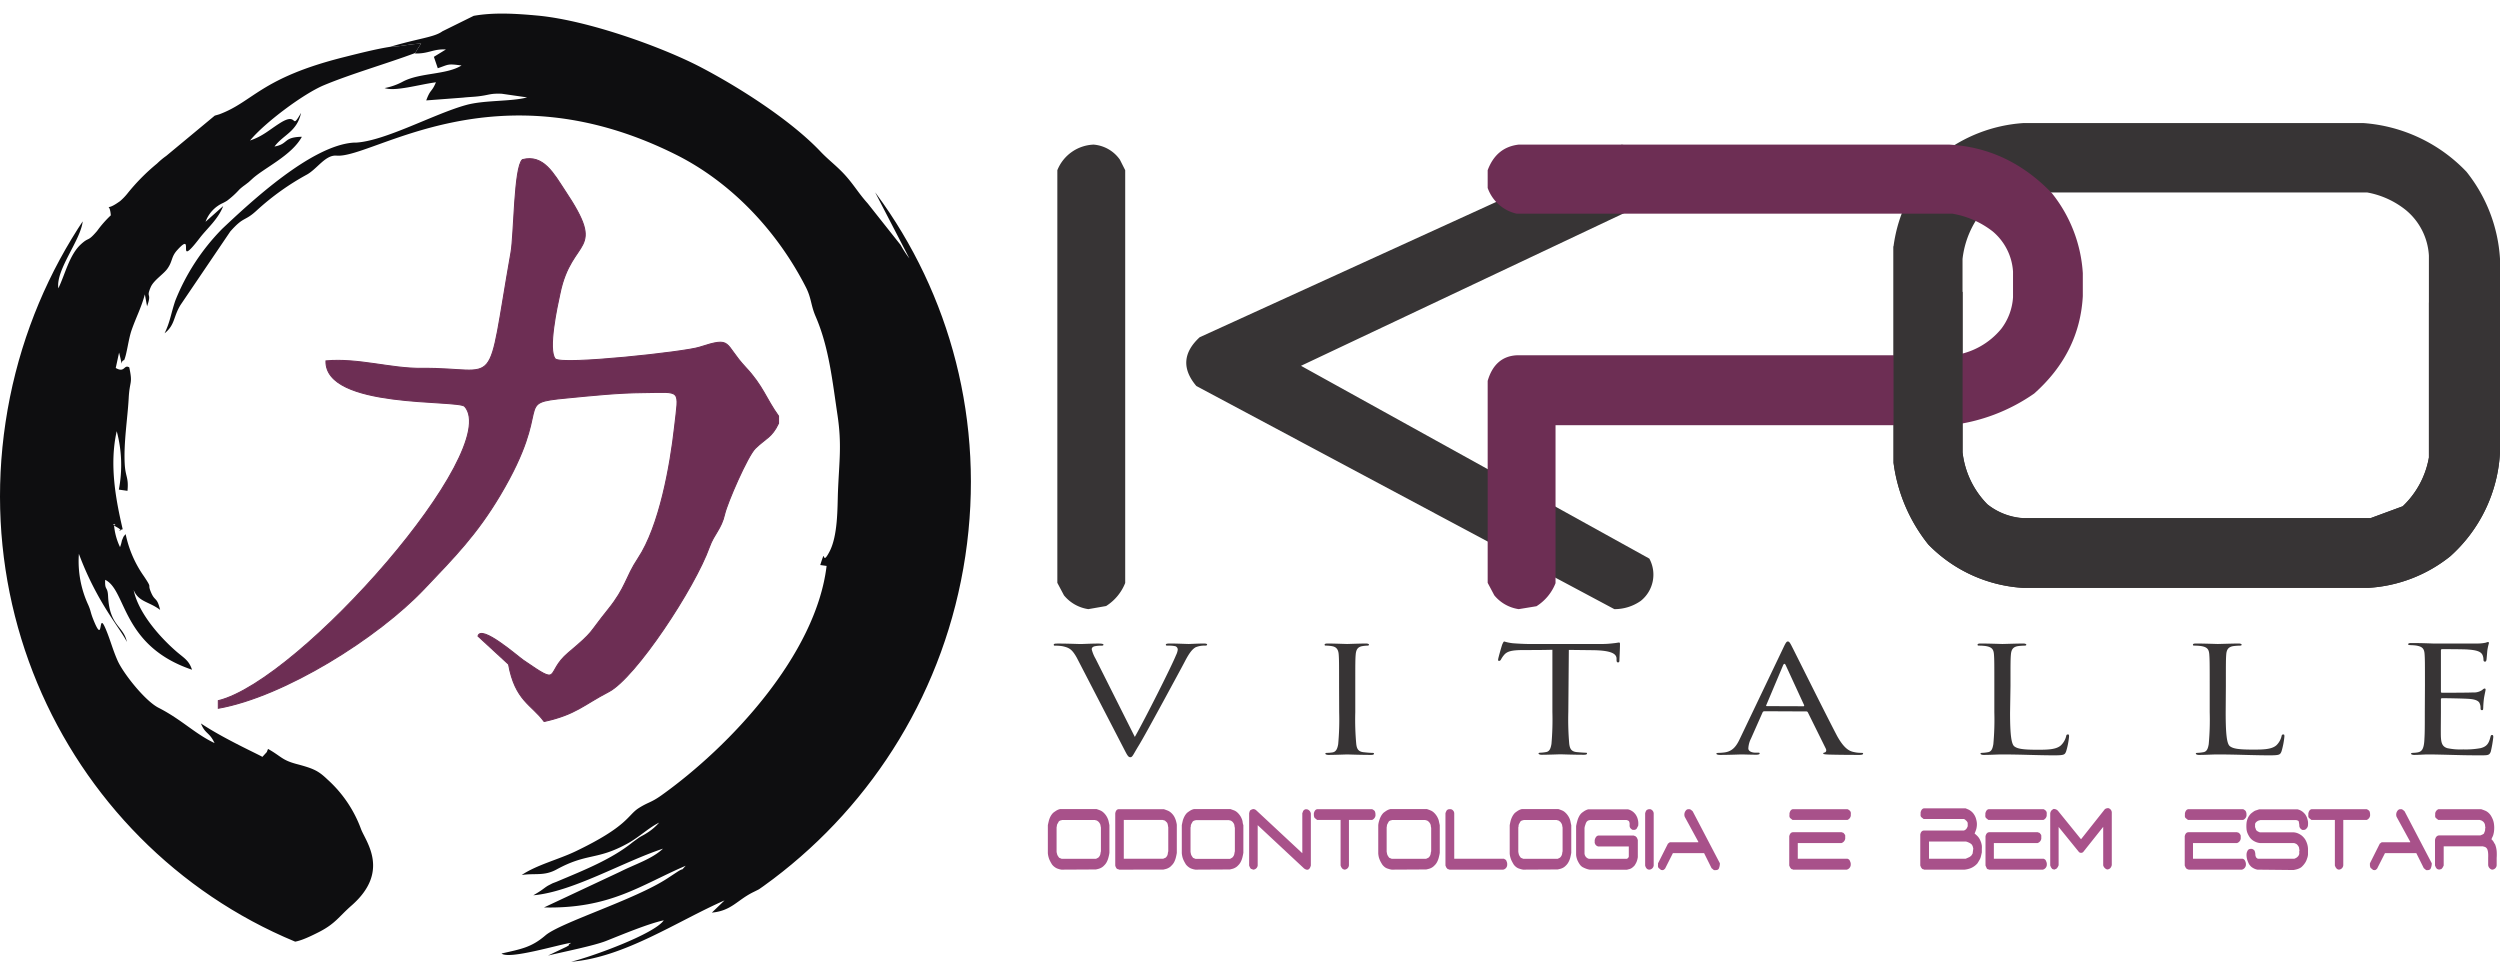
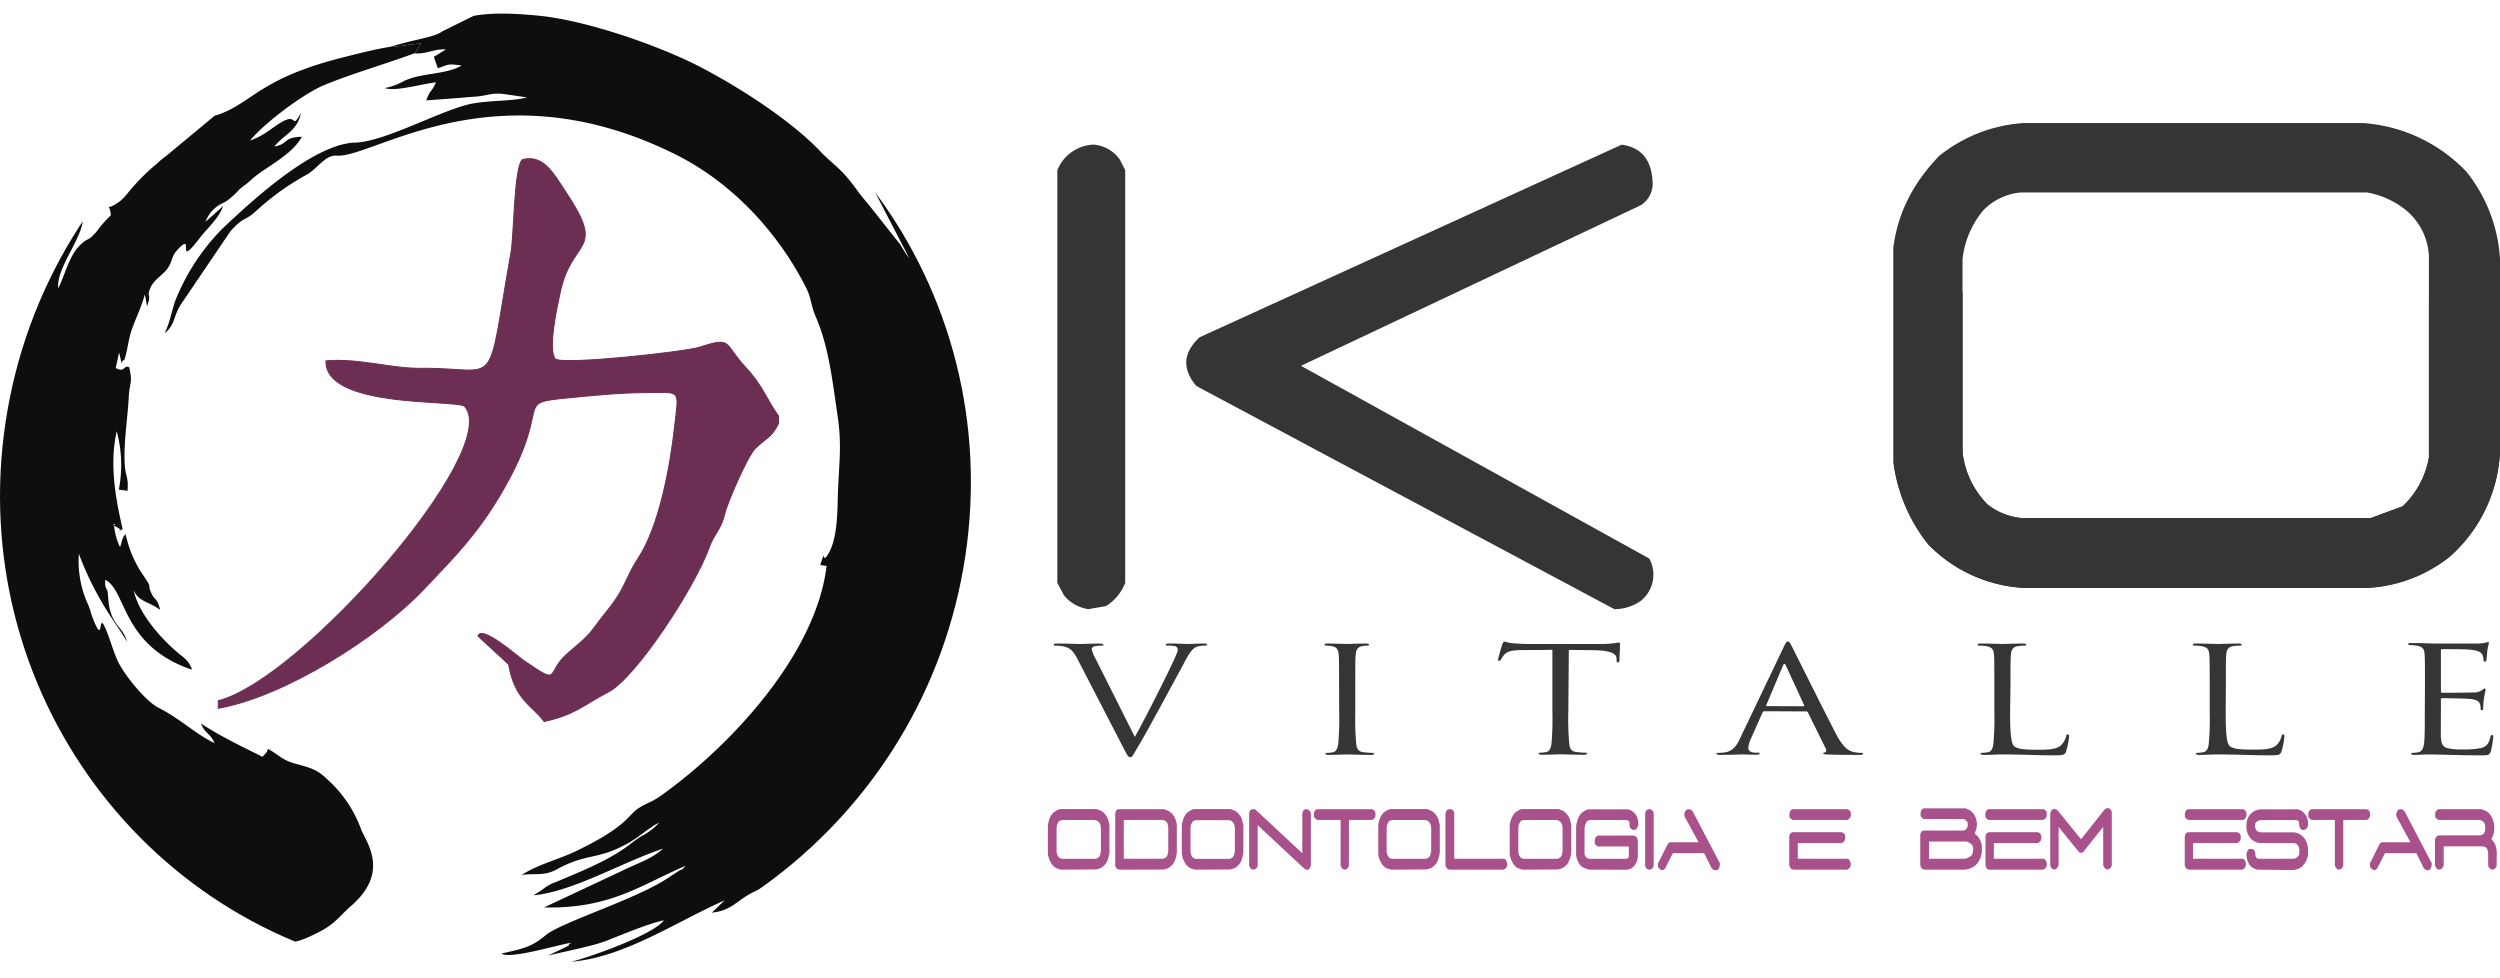
<svg xmlns="http://www.w3.org/2000/svg" width="532.315" height="208.281" viewBox="0 0 532.315 208.281">
  <defs>
    <clipPath id="clip-path">
      <path id="Caminho_6958" data-name="Caminho 6958" d="M-347.76,194.19c8.57-57,61.26-96.76,117.69-88.9s95.24,60.44,86.67,117.4-61.26,96.76-117.69,88.9-95.24-60.44-86.67-117.4" transform="translate(367.19 -107.17)" fill="none" />
    </clipPath>
  </defs>
  <g id="logo" transform="translate(-18.245 2.871)">
    <g id="Grupo_67" data-name="Grupo 67" clip-path="url(#clip-path)">
      <path id="Caminho_6956" data-name="Caminho 6956" d="M-260.59,115.69a22.618,22.618,0,0,1,1.32-2.11c-2.77.13-3.74.57-6.81.72-3,.48-6.82,1.46-9.77,2.2-17.62,4.45-19.12,9.42-26.38,12.13-.2.07-.81.23-1,.3l-10.34,8.58a15.861,15.861,0,0,0-1.94,1.62,42.831,42.831,0,0,0-6.34,6.42,12.42,12.42,0,0,1-1.43,1.49,3.372,3.372,0,0,1-.38.28c-3.31,2.34-1.92-.45-1.69,2.83a23.05,23.05,0,0,0-2.93,3.34c-2.11,2.45-1.58,1.14-3.41,2.8-2.49,2.26-3.38,6.41-4.83,9.4-.59-4,4.88-10.36,5.2-14.41-1.72,1.46-2.09,3.17-3.66,4.22-2,1.32,2.17-1.85-.92.46-4.1,3.06-5.06,11.64-8.8,14.89,1.95-10.57,8.4-17.55,12.64-26.56-1.58.58-1.42.8-2.61.74-.1,0-.31-.07-.42-.08s-.59-.25-.73-.3c-3.22-1.29,2.38-.6-.92-.48l-2.67,4.22c-.21-.36-2.51-.49.59-5.24a13.149,13.149,0,0,0,2.7-5.68c-2.74,1.7-3.91,4.93-5.68,7.56-2.25,3.35-.12,1.25-2.35,1.84,1.23-3.06,4-5.27,5.25-9.21-4.51,3.13-9.11,14.13-10.73,18.55A77.846,77.846,0,0,0-355,166c-.91,2.08-1.89,3.06-2.58,4.8a98.15,98.15,0,0,0-6.17,33.56c.06,5.78,2.27,16.8,2.94,23.36l-2.68-8.28c-3.21-8.49.9-24.44-1.18-31.26-1.18,7.31-3.82,17-1.84,24.35,1.21,4.52-.69,14.59,7.72,31.95,8.2,17,14.29,22,25.49,35.57,1.38,1.68,1.9,3.77,3.35,5.46,2.05,2.39,16.47,14.94,19.7,16.71,9.75,5.36,12.32,1.1,19.19,2.17,4,.63,4.39,1.23,10-1.62,3.56-1.82,4.24-3.28,7-5.69,8.23-7.24,3-13.58,2-16.21a26.43,26.43,0,0,0-7.16-10.6c-1.93-1.84-2.9-2.32-6.57-3.29-3.15-.84-3.25-1.62-6.07-3.21-.12.18-.22.59-.3.69l-.92,1c-.55-.4-8.26-3.88-13.08-7.12.9,2.29,1.79,1.79,2.9,4.18-4.22-2-7-5-11.89-7.5-2.91-1.45-7.62-7.44-8.78-10.11-1-2.26-1.47-4.16-2.37-6.35-2-5-.35,3.83-2.85-2.53-.58-1.5-.41-1.55-1-2.92a22.15,22.15,0,0,1-2-10.89c3.87,10.44,9,16.12,10.22,18.77-.68-3.44-3.68-3.31-4-9.71-.1-2.25-.73-1.09-.62-3.52,4.58,2.19,3.42,14.06,18.49,19.14-.66-2-1.7-2.48-3.27-3.83-3.74-3.24-8.18-8.36-9.16-13.14,1.08,2.58,3.23,2.41,5.64,4.23-.69-2.86-1.09-1.71-1.95-3.76s.44-.5-1.52-3.43a23.9,23.9,0,0,1-3.87-8.94c-.56.65-.36.35-.8,1.36a7.371,7.371,0,0,1-.4,1.4,13.46,13.46,0,0,1-1.28-4.76c1-.16-1.19-.45.65.55s-.58.91,1.2.41c-1.45-6.22-2.89-13.74-1.27-20.88a27.771,27.771,0,0,1,.45,12.44l1.84.26c.28-2.92-.44-2.9-.59-5.76-.24-4.5.61-9.66.84-13.84.2-4,.91-3,.13-6.69-1.19-.69-.89,1.27-2.88.13l.71-3.28c1,3.9.07,1.81,1.08,1.61.59-1.31.91-4.48,1.6-6.43,1-2.84,2-4.62,2.81-7.57l.47,2.54c1.1-3.09-.3-1.58.77-4.07.65-1.52,2.79-2.79,3.6-4,1.11-1.58.73-2.47,2.09-3.94,4-4.41-.72,4.62,4.82-2.62,1.55-2,3.88-3.95,4.93-6.72l-3.76,3.35a7,7,0,0,1,3.72-4l.44-.23.42-.25a18.475,18.475,0,0,0,2.65-2.42,12,12,0,0,1,1.16-.93l.78-.6.74-.67c2.52-2.35,8.45-5,10.6-9-4.07.09-2.77,1.52-5.83,2.08,1.85-2.51,4.77-3.1,5.66-7.17-2.3,4-.44-.39-4.48,2.17-2.32,1.46-3.62,2.78-6.39,3.72,3.13-3.8,11.43-10,15.79-11.8,5.89-2.45,13.45-4.61,19.39-6.84" transform="translate(367.19 -107.17)" fill="#0e0e10" fill-rule="evenodd" />
      <path id="Caminho_6957" data-name="Caminho 6957" d="M-266.08,114.3c3.07-.15,4-.59,6.81-.72a22.618,22.618,0,0,0-1.32,2.11c3,.06,3.81-1,6.59-.86l-2.56,1.57.83,2.43c2.4-.81,2-1,5.06-.59-3.2,2-8.78,1.51-12.43,3.4a13.27,13.27,0,0,1-3.95,1.41c2.24.78,7.35-.76,10.93-1.23-.91,2.18-1.15,1.36-2.07,3.86l7.91-.6c.88-.11,2-.14,3-.25,2.58-.28,2.55-.67,5.18-.57l5.4.78c-3.48.92-9.08.54-13,1.62-6.79,1.87-17.16,7.62-23.38,8h-.44c-9.07.5-22.15,12.75-28.1,18.35a46.05,46.05,0,0,0-10,15.31c-.95,2.81-1.07,4.43-2.28,6.95,2.28-1.83,1.81-3.49,3.42-6.08l10.56-15.59c3-3.4,3-2,5.8-4.64a54.249,54.249,0,0,1,10.58-7.52c2.23-1.29,3.92-4.23,6.3-4,7.72.58,33.79-19.3,72-.32,12.14,6,21.91,16.59,27.9,28.36,1.22,2.41,1,3.79,2.13,6.35,2.78,6.5,3.5,13.56,4.6,20.91.93,6.29.35,9.75.09,16.25-.13,3.51,0,9.37-1.83,12.82s-.57-1.59-1.94,2.8l1.35.19c-2.28,19-20.68,38.51-35.16,48.84-2.26,1.61-2.77,1.41-4.85,2.73-2.42,1.54-2.22,3.83-13.52,9.24-3.57,1.7-8.21,2.86-11.39,5,2.82-.42,4.76.27,7.39-1.16,6.63-3.63,8.59-1.9,15.23-5.59,2.47-1.37,4.39-3.29,6.64-4.4a11.75,11.75,0,0,1-2.67,2.25c-.67.44-1.16.63-1.7,1l-1.2.87c-4.54,3.7-10.62,6.08-16.13,8.41-.23.11-.76.29-1,.39l-.93.48c-.54.31-1,.71-1.63,1.13s-1.05.66-1.53.94c8.3-.71,19-7.08,27.62-9.93-2.36,2.22-6,3.33-9.12,4.91l-16.22,7.61c14.09.31,20.51-4.73,30.17-8.88-1.38,1.48,0,.15-1.86,1.35l-2.1,1.38c-6.93,4.52-22.77,9.39-25.92,12.11-3,2.56-5.1,2.88-9.34,3.85,1.65,1.34,12.46-2,14.81-2.27-.15.15-.59.32-.46.41s-.35.31-.46.39l-4,1.91c3-.74,9.71-2.07,12.35-3.11,3.47-1.37,9-3.69,12.31-4.4-2,2.91-15.2,7.71-19.72,8.82,11.29-.9,22.61-8.65,32.66-13.06l-2.7,2.6c4.23-.39,5.38-2.7,8.92-4.41,9.68-4.67,14.86-11.85,17-12.92-2.39,5.67-13.88,12.4-19.51,16.17-3.1,2.07-1.66,3.42-5.16,5.4-4.11,2.31-11,6.39-15.38,7.74-2.14.66-2.08.28-4.09,1.2-4.59,2.1-10.56,3.81-12.64,5.26l18.61-4.82c2.72-1.47,3.4-1.69,7.34-1.65-1.43,1.6-13.82,5.46-17.42,6.49-4.54,1.29-17.66,2.21-20.88,3.62,3.32.47,14.14-.46,17.13-1.18l15.93-3.65c2.5-.29,3.6-1.22,7.34-2.83,2.59-1.1,1.52-1.76,6.66-3.5a19.38,19.38,0,0,0,5.6-3.39c.92-.66,9.6-3.68,11.85-7,3.26-4.8,10.51-8,17-16.62,1.6-2.13,3.52-3.48,4.89-6,1.11-2,.51-1.9,1.07-3,.69-1.37,1.41-1.36,2.59-2.68,2.57-2.86,6.93-10.83,7.34-13.79,1.34-9.76,8.18-15.83,10.15-34.36,2.33-21.85-.05-46.64-9.82-65.67-2.19-4.26-4.64-9.67-7.22-13-4.58-5.88-4.53-8.83-10.64-10.86l-.31,2.07-12.81-8c-1.86-1.56-10.21-7.77-11.83-7.17l9.36,7.74c3.91,2.82,6.16,5.78,9.14,9.2a6.15,6.15,0,0,1,1.54,2.42l10.3,19.89a23.95,23.95,0,0,1-1.87-2.87l-7-8.84c-1.91-2.13-2.83-3.78-4.61-5.8s-3.67-3.38-5.4-5.2c-6.36-6.73-17.38-13.74-25.53-18s-24-10-34.81-11c-4.42-.4-9.18-.72-13.54.06l-6.66,3.29c-1.75,1.29-5,1.47-11.31,3.36" transform="translate(367.19 -107.17)" fill="#0e0e10" fill-rule="evenodd" />
    </g>
    <path id="Caminho_6959" data-name="Caminho 6959" d="M-302.46,253.49v1.62c14-2.47,34-15,43.89-25.48,6.53-6.86,11.12-11.53,16.08-19.84,11.72-19.66,2.37-19.61,14.29-20.75,5.42-.52,10.76-1.1,16.26-1.14,8.25-.06,7.55-1,6.62,7.35-.91,8.17-3.23,21.11-7.75,27.92-2.75,4.15-2.53,6.12-6.4,10.92-4.39,5.44-2.76,4.4-8.46,9.2-5.13,4.31-1.21,7.34-9.59,1.58-1.22-.84-9-7.67-9.65-5.13l6.51,6c1.39,7.75,4.94,8.6,7.56,12.17h.11c6.74-1.53,8.24-3.5,13.67-6.32,5.73-3,18.35-22.18,21.43-30.83,1-2.8,2.51-3.77,3.25-7,.54-2.39,4.9-12.42,6.53-14,2.25-2.18,3.49-2.27,4.94-5.32v-1.55c-2.68-3.73-3.27-6.37-7-10.36-4.79-5.13-2.68-6.62-9.85-4.3-3,1-29.24,3.86-30.69,2.49-1.62-1.9.4-11.19,1-13.91,2.52-12.34,10.16-8.31,1-22-2.28-3.44-4.51-7.72-9-6.52-1.8,1.58-1.76,16-2.43,19.75-5.41,30.58-2,24.51-19,24.69-6.64.07-13.43-2.21-20.4-1.59-.24,10.24,28.12,8.17,29.55,9.7C-241.84,200.17-284.94,249.18-302.46,253.49Z" transform="translate(367.19 -107.17)" fill="#6d2e54" fill-rule="evenodd" />
    <path id="Caminho_6960" data-name="Caminho 6960" d="M-302.46,253.49v1.62c14-2.47,34-15,43.89-25.48,6.53-6.86,11.12-11.53,16.08-19.84,11.72-19.66,2.37-19.61,14.29-20.75,5.42-.52,10.76-1.1,16.26-1.14,8.25-.06,7.55-1,6.62,7.35-.91,8.17-3.23,21.11-7.75,27.92-2.75,4.15-2.53,6.12-6.4,10.92-4.39,5.44-2.76,4.4-8.46,9.2-5.13,4.31-1.21,7.34-9.59,1.58-1.22-.84-9-7.67-9.65-5.13l6.51,6c1.39,7.75,4.94,8.6,7.56,12.17h.11c6.74-1.53,8.24-3.5,13.67-6.32,5.73-3,18.35-22.18,21.43-30.83,1-2.8,2.51-3.77,3.25-7,.54-2.39,4.9-12.42,6.53-14,2.25-2.18,3.49-2.27,4.94-5.32v-1.55c-2.68-3.73-3.27-6.37-7-10.36-4.79-5.13-2.68-6.62-9.85-4.3-3,1-29.24,3.86-30.69,2.49-1.62-1.9.4-11.19,1-13.91,2.52-12.34,10.16-8.31,1-22-2.28-3.44-4.51-7.72-9-6.52-1.8,1.58-1.76,16-2.43,19.75-5.41,30.58-2,24.51-19,24.69-6.64.07-13.43-2.21-20.4-1.59-.24,10.24,28.12,8.17,29.55,9.7C-241.84,200.17-284.94,249.18-302.46,253.49Z" transform="translate(367.19 -107.17)" fill="none" stroke="#6d2e54" stroke-miterlimit="22.93" stroke-width="0.22" />
    <path id="Caminho_6961" data-name="Caminho 6961" d="M116.93,278.88l-.52-.41a.78.78,0,0,1-.13-.29,1.45,1.45,0,0,1,0-.35v-.35c.11-.52.35-.81.69-.88h11.71a1.47,1.47,0,0,1,.53.38,1.44,1.44,0,0,1,.18.67V278a1.2,1.2,0,0,1-.71.88Zm.14,10.59a.69.69,0,0,0-.23-.09.38.38,0,0,1-.24-.14l-.19-.24-.17-.41v-6.23c.12-.58.4-.86.83-.86h10.32a.869.869,0,0,0,.23.08.45.45,0,0,1,.24.14l.18.24a.62.62,0,0,1,.12.26,2.61,2.61,0,0,1,0,.31,2.229,2.229,0,0,1,0,.36,1.15,1.15,0,0,1-.79.92H118v3.33h10.55a.85.85,0,0,1,.46.3,3.539,3.539,0,0,1,.16.34,2,2,0,0,1,.09.35,2.371,2.371,0,0,1,0,.41,1.13,1.13,0,0,1-.84.93Zm-28.64,0a.69.69,0,0,0-.23-.09.31.31,0,0,1-.23-.14l-.19-.24-.18-.41V277.48a1.27,1.27,0,0,1,.28-.63,3.145,3.145,0,0,1,.41-.3,1.19,1.19,0,0,1,1,.44L94.16,283l5.07-6.4a1.14,1.14,0,0,1,.78-.22,1,1,0,0,1,.7.88V288.5c-.15.61-.48.91-1,.93a1.27,1.27,0,0,1-.83-.88v-8.19l-4.27,5.37a.68.68,0,0,1-.88,0l-4.34-5.35v8.15l-.12.27a1.32,1.32,0,0,1-.19.29.83.83,0,0,1-.21.21Zm-14-10.59-.51-.41a.78.78,0,0,1-.13-.29,1.1,1.1,0,0,1,0-.35v-.35c.12-.52.35-.81.69-.88H86.19a1.4,1.4,0,0,1,.52.38.84.84,0,0,1,.14.32,1.34,1.34,0,0,1,0,.35V278a1.19,1.19,0,0,1-.7.88Zm.14,10.59a.63.63,0,0,0-.22-.09.33.33,0,0,1-.24-.14L74,289l-.18-.41v-6.23c.14-.58.41-.86.83-.86H84.94a.791.791,0,0,0,.22.08.42.42,0,0,1,.24.14l.19.24a.5.5,0,0,1,.11.26v.67a1.16,1.16,0,0,1-.8.92H75.6v3.33H86.15a.89.89,0,0,1,.47.3,3.489,3.489,0,0,1,.15.34,1.4,1.4,0,0,1,.1.35,2.488,2.488,0,0,1,0,.41,1.12,1.12,0,0,1-.84.93Zm-4.15-2.69.26-.19a.83.83,0,0,0,.21-.24l.19-.31.14-1.06-.08-.32a.94.94,0,0,0-.1-.28,1.1,1.1,0,0,0-.15-.26,2.14,2.14,0,0,0-.39-.3,4.142,4.142,0,0,0-.43-.2,2.059,2.059,0,0,0-.44-.14H61.79v3.66h7.83Zm-9.67,2.69a.56.56,0,0,0-.22-.09.33.33,0,0,1-.24-.14L60.1,289l-.17-.41V282c.1-.57.38-.86.82-.86h8.46a1.09,1.09,0,0,0,.7-.64.72.72,0,0,0,.12-.31,1.94,1.94,0,0,0,0-.34v-.34a1.16,1.16,0,0,0-.14-.27,1,1,0,0,0-.21-.23,2,2,0,0,1-.21-.2l-.23-.12H60.65l-.51-.41A.71.71,0,0,1,60,278a1.34,1.34,0,0,1,0-.35v-.35c.11-.52.35-.81.68-.88H69.6l.63.27a3.112,3.112,0,0,1,.61.41,2.68,2.68,0,0,1,.54.62,3.28,3.28,0,0,1,.37.75,5.669,5.669,0,0,1,.21.88,3.53,3.53,0,0,1,0,.92,4.86,4.86,0,0,1-.1.55c-.06.17-.11.34-.17.49s-.13.32-.19.47a6.62,6.62,0,0,1,.58.52,2.83,2.83,0,0,1,.49.66,5.5,5.5,0,0,1,.32.74,4.649,4.649,0,0,1,.15.68,4.861,4.861,0,0,1,0,.69v.72c-.06.28-.12.55-.19.83a2.6,2.6,0,0,1-.31.78c-.14.25-.29.49-.44.73a3.81,3.81,0,0,1-.81.7,3.6,3.6,0,0,1-.91.43,5.168,5.168,0,0,1-1,.21ZM32.72,278.88l-.51-.41a.78.78,0,0,1-.13-.29,1.1,1.1,0,0,1,0-.35v-.35c.12-.52.35-.81.69-.88H44.44a1.4,1.4,0,0,1,.56.4.84.84,0,0,1,.14.32,1.34,1.34,0,0,1,0,.35V278a1.19,1.19,0,0,1-.7.88Zm.14,10.59a.63.63,0,0,0-.22-.09.33.33,0,0,1-.24-.14l-.19-.24-.18-.41v-6.23c.13-.58.41-.86.83-.86H43.19a.791.791,0,0,0,.22.08.42.42,0,0,1,.24.14c.06.08.13.16.18.24a.45.45,0,0,1,.12.26c0,.09,0,.2,0,.31v.36a1.18,1.18,0,0,1-.8.92h-9.3v3.33H44.4a.89.89,0,0,1,.47.3l.15.34a1.4,1.4,0,0,1,.1.35,2.49,2.49,0,0,1,0,.41,1.13,1.13,0,0,1-.84.93Zm-28.12.07-.51-.42a.66.66,0,0,1-.14-.29,1.41,1.41,0,0,1,0-.35v-.35l2.11-4.19.4-.3h6.07v-.11l-2.89-5.31a1.37,1.37,0,0,1,.28-1.39.58.58,0,0,1,.23-.17.59.59,0,0,1,.28-.06,1,1,0,0,0,.26,0c.09,0,.3.13.64.44l5.79,11.07a2.71,2.71,0,0,1-.25,1.19.69.69,0,0,1-.3.22,1.2,1.2,0,0,1-.33.05H16l-.51-.42-1.59-3.2H7.26l-1.67,3.31-.26.22a.48.48,0,0,1-.29.09Zm-2.49-.07c-.45,0-.75-.31-.9-.88V277.48c.1-.41.24-.67.42-.75a1,1,0,0,1,.4-.13h.29a1,1,0,0,1,.71.88v11.11a1,1,0,0,1-.92.88Zm-12.71,0a3.759,3.759,0,0,1-.78-.21,5.7,5.7,0,0,1-.75-.34,2,2,0,0,1-.62-.62,4.478,4.478,0,0,1-.35-.6,3.21,3.21,0,0,1-.26-.67,3.54,3.54,0,0,1-.13-.71V280.2c.06-.33.14-.68.23-1a4.5,4.5,0,0,1,.37-1,2.67,2.67,0,0,1,.6-.81c.16-.13.31-.23.45-.33a2.789,2.789,0,0,1,.46-.26,2.511,2.511,0,0,1,.5-.18h8.4a2.86,2.86,0,0,1,.58.2,3.52,3.52,0,0,1,.56.35,3.811,3.811,0,0,1,.48.5,3.639,3.639,0,0,1,.39.72,4.269,4.269,0,0,1,.2.82,3.84,3.84,0,0,1,0,.9l-.33.64a.8.8,0,0,1-.23.18A.82.82,0,0,1-1,281h-.3a1.21,1.21,0,0,1-.53-.43.89.89,0,0,1-.13-.48,4,4,0,0,0,0-.5,1.17,1.17,0,0,0-.12-.4c-.06-.12-.25-.22-.56-.29h-7.75a1.379,1.379,0,0,1-.29.08.7.7,0,0,0-.27.14,1,1,0,0,0-.24.29,2.628,2.628,0,0,0-.15.35,1.557,1.557,0,0,1-.13.38l-.09.43v5.31a1.25,1.25,0,0,0,.94,1.28h8.07a.69.69,0,0,0,.42-.47v-2.15H-8.64a1.18,1.18,0,0,1-.56-.35l-.15-.29a.79.79,0,0,1-.05-.29,1.09,1.09,0,0,0,0-.28,1.54,1.54,0,0,1,.32-.85.74.74,0,0,1,.61-.28h7.38a1.18,1.18,0,0,0,.25.1.46.46,0,0,1,.23.15,2.181,2.181,0,0,1,.21.22l.19.48v3.65a4.89,4.89,0,0,1-.14.65,3.28,3.28,0,0,1-.23.59,5.7,5.7,0,0,1-.34.57,4,4,0,0,1-.48.44,1.71,1.71,0,0,1-.57.29l-.57.15Zm-6.33-2.55a1.611,1.611,0,0,0,.31-.39,1.63,1.63,0,0,0,.16-.47,2.372,2.372,0,0,1,.09-.49v-5c0-.14-.06-.29-.08-.46a1,1,0,0,0-.14-.44c-.08-.13-.16-.25-.25-.37l-.26-.2a.64.64,0,0,0-.25-.12,1.571,1.571,0,0,1-.29-.08h-7a1.289,1.289,0,0,1-.28.08.77.77,0,0,0-.28.12.56.56,0,0,0-.23.27l-.19.34a1.07,1.07,0,0,0-.12.37.782.782,0,0,1-.06.38v5.18a3.89,3.89,0,0,0,.09.47,1.21,1.21,0,0,0,.18.44,4.451,4.451,0,0,0,.27.39l.53.22h7.32Zm-7.84,2.55a4,4,0,0,1-.72-.18A2.17,2.17,0,0,1-26,289a2.76,2.76,0,0,1-.61-.58c-.15-.24-.29-.49-.42-.74a4.471,4.471,0,0,1-.31-.79,4,4,0,0,1-.15-.87V280c.06-.31.12-.62.2-.93a4.53,4.53,0,0,1,.35-.9,3.42,3.42,0,0,1,.56-.79c.16-.12.31-.24.47-.34a2.738,2.738,0,0,1,.49-.29,2.448,2.448,0,0,1,.54-.18h7.75c.25.08.49.17.74.27a2.2,2.2,0,0,1,.69.43,3.53,3.53,0,0,1,.61.7,3.651,3.651,0,0,1,.34.61,3.58,3.58,0,0,1,.21.7c.05.26.1.5.16.72v5.89c-.06.34-.13.68-.21,1a3.9,3.9,0,0,1-.36.93,2.86,2.86,0,0,1-.59.79,2.42,2.42,0,0,1-.51.41,2.872,2.872,0,0,1-.6.26c-.21.05-.41.11-.63.15Zm-15.7,0a.61.61,0,0,0-.23-.09.33.33,0,0,1-.24-.14L-41,289l-.17-.41V277.48a2.15,2.15,0,0,1,.31-.68.891.891,0,0,1,.24-.14.57.57,0,0,1,.28-.06H-40a.94.94,0,0,1,.7.88v9.66h10.56c.3.16.47.27.5.35l.12.29a1.39,1.39,0,0,1,.09.35,2.37,2.37,0,0,1,0,.41,1.06,1.06,0,0,1-.85.93Zm-4.45-2.55a1.4,1.4,0,0,0,.31-.39,1.37,1.37,0,0,0,.16-.47,1.852,1.852,0,0,1,.1-.49v-5a2.1,2.1,0,0,1-.08-.46,1.26,1.26,0,0,0-.14-.44c-.08-.13-.17-.25-.26-.37l-.25-.2a.68.68,0,0,0-.26-.12,1.471,1.471,0,0,1-.28-.08h-7.05a1.381,1.381,0,0,1-.27.08.89.89,0,0,0-.29.12.62.62,0,0,0-.23.27l-.18.34a.91.91,0,0,0-.13.37,2,2,0,0,1-.06.38v5.18l.09.47a1.23,1.23,0,0,0,.19.44,2.7,2.7,0,0,0,.27.39l.53.22h7.32Zm-7.83,2.55a4.1,4.1,0,0,1-.73-.18A2.171,2.171,0,0,1-54,289a2.729,2.729,0,0,1-.6-.58,7.884,7.884,0,0,1-.43-.74,5.4,5.4,0,0,1-.31-.79,4.65,4.65,0,0,1-.14-.87V280a4.391,4.391,0,0,1,.19-.93,4.53,4.53,0,0,1,.35-.9,3.421,3.421,0,0,1,.56-.79c.16-.12.31-.24.47-.34a3.139,3.139,0,0,1,.49-.29,2.719,2.719,0,0,1,.55-.18h7.74c.25.08.5.17.74.27a2.251,2.251,0,0,1,.7.43,3.53,3.53,0,0,1,.61.7,3.6,3.6,0,0,1,.33.61,2.59,2.59,0,0,1,.21.7c.05.26.11.5.16.72v5.89c-.05.34-.13.68-.21,1a4.34,4.34,0,0,1-.35.93,2.71,2.71,0,0,1-.6.79,2.19,2.19,0,0,1-.51.41,2.478,2.478,0,0,1-.6.26c-.2.05-.4.11-.62.15Zm-10.06,0-.26-.09a.44.44,0,0,1-.23-.18c-.08-.09-.14-.18-.2-.26l-.14-.35v-9.71h-5l-.51-.41a.78.78,0,0,1-.13-.29,1.48,1.48,0,0,1-.05-.35v-.35c.12-.52.35-.81.69-.88h11.72c.36.17.57.36.62.56a1.9,1.9,0,0,1,.09.49V278a1.23,1.23,0,0,1-.71.88h-4.94v9.66a1,1,0,0,1-.95.93Zm-19.47,0a1.211,1.211,0,0,0-.33-.14c-.17,0-.33-.29-.5-.74V277.48c.08-.37.16-.59.26-.66a1.459,1.459,0,0,1,.3-.16,1.051,1.051,0,0,1,.37-.09,1,1,0,0,1,.61.29l9.78,9.11v-8.56a.71.71,0,0,0,.13-.29.61.61,0,0,1,.17-.29l.24-.18a1.15,1.15,0,0,1,.57,0,1.1,1.1,0,0,1,.71.88v11.06c-.25.93-.73,1.14-1.45.62L-81.15,280v8.58A1,1,0,0,1-82.14,289.47Zm-4.44-2.55a1.61,1.61,0,0,0,.31-.39,1.37,1.37,0,0,0,.16-.47,3.26,3.26,0,0,1,.1-.49v-5a2.88,2.88,0,0,1-.09-.46,1.07,1.07,0,0,0-.13-.44c-.08-.13-.17-.25-.26-.37l-.26-.2A.58.58,0,0,0-87,279a1.379,1.379,0,0,1-.29-.08h-7a1.291,1.291,0,0,1-.28.08.94.94,0,0,0-.28.12.62.62,0,0,0-.23.27l-.19.34a1.07,1.07,0,0,0-.12.37.782.782,0,0,1-.06.38v5.18a3.892,3.892,0,0,0,.09.47,1.07,1.07,0,0,0,.19.44,2.7,2.7,0,0,0,.27.39l.53.22h7.32Zm-7.83,2.55a4.208,4.208,0,0,1-.74-.18,2.231,2.231,0,0,1-.67-.34,3,3,0,0,1-.61-.58c-.15-.24-.29-.49-.42-.74a4.47,4.47,0,0,1-.31-.79,5.628,5.628,0,0,1-.15-.87V280c.06-.31.13-.62.2-.93a4.53,4.53,0,0,1,.35-.9,3.42,3.42,0,0,1,.56-.79c.16-.12.31-.24.47-.34a3.139,3.139,0,0,1,.49-.29,2.63,2.63,0,0,1,.54-.18h7.75l.74.27a2.25,2.25,0,0,1,.7.43,3.881,3.881,0,0,1,.61.7,3.6,3.6,0,0,1,.33.61,2.591,2.591,0,0,1,.21.7,2.707,2.707,0,0,0,.16.72v5.89c-.06.34-.13.68-.21,1a4.341,4.341,0,0,1-.35.93,2.9,2.9,0,0,1-.6.79,2,2,0,0,1-.52.41,2.41,2.41,0,0,1-.59.26c-.2.05-.41.11-.62.15Zm-6.34-2.55a1.611,1.611,0,0,0,.31-.39,1.18,1.18,0,0,0,.15-.47,2.359,2.359,0,0,1,.1-.49v-5.13a2,2,0,0,1-.07-.38,2.73,2.73,0,0,0-.1-.41.61.61,0,0,0-.2-.3l-.26-.25a.67.67,0,0,0-.28-.14,1.317,1.317,0,0,1-.3-.08h-8.26v8.26h8.4Zm-9.9,2.55a.61.61,0,0,0-.23-.09.6.6,0,0,1-.3-.15,1.64,1.64,0,0,1-.3-.64V277.48c.1-.55.33-.84.69-.88h9.67c.25.08.49.17.74.27a2.38,2.38,0,0,1,.7.41,3.249,3.249,0,0,1,.61.66,3.249,3.249,0,0,1,.33.61,3.891,3.891,0,0,1,.23.68,5,5,0,0,1,.14.69v6c-.06.34-.13.68-.21,1a5,5,0,0,1-.35.93,2.93,2.93,0,0,1-.61.79,1.84,1.84,0,0,1-.51.41,2.411,2.411,0,0,1-.59.26c-.2.05-.41.11-.62.15Zm-4.45-2.55a1.61,1.61,0,0,0,.31-.39,1.37,1.37,0,0,0,.16-.47,2.359,2.359,0,0,1,.1-.49v-5c0-.14-.06-.29-.08-.46a1.08,1.08,0,0,0-.14-.44,3.089,3.089,0,0,0-.26-.37l-.25-.2a.62.62,0,0,0-.26-.12,1.289,1.289,0,0,1-.28-.08h-7a1.719,1.719,0,0,1-.28.08.77.77,0,0,0-.28.12.71.71,0,0,0-.24.27c0,.11-.12.22-.18.34a.77.77,0,0,0-.12.37,3.253,3.253,0,0,1-.07.38v5.18a1.974,1.974,0,0,0,.1.47,1.05,1.05,0,0,0,.18.44,3.828,3.828,0,0,0,.27.39l.53.22h7.32Zm-7.83,2.55a4.1,4.1,0,0,1-.73-.18,2.231,2.231,0,0,1-.67-.34,2.56,2.56,0,0,1-.61-.58,7.778,7.778,0,0,1-.42-.74,3.81,3.81,0,0,1-.31-.79,4.629,4.629,0,0,1-.16-.87V280c.06-.31.14-.62.21-.93a4.481,4.481,0,0,1,.34-.9,3.46,3.46,0,0,1,.57-.79,5.089,5.089,0,0,1,.47-.34,2.738,2.738,0,0,1,.49-.29,2.45,2.45,0,0,1,.54-.18h7.74q.38.12.75.27a2.32,2.32,0,0,1,.69.43,3.53,3.53,0,0,1,.61.7,3.6,3.6,0,0,1,.33.61,3,3,0,0,1,.22.7q.08.39.15.72v5.89a8.618,8.618,0,0,1-.21,1,4.339,4.339,0,0,1-.35.93,2.71,2.71,0,0,1-.6.79,2,2,0,0,1-.51.41,2.58,2.58,0,0,1-.59.26c-.2.05-.41.11-.63.15Z" transform="translate(367.19 -107.17)" fill="#a8518a" />
    <path id="Caminho_6962" data-name="Caminho 6962" d="M170.36,289.47a.69.69,0,0,0-.23-.09.38.38,0,0,1-.24-.14l-.18-.24-.18-.41v-5.46c.13-.62.43-.93.88-.95h8.77c.5-.18.76-.34.8-.46a2.132,2.132,0,0,1,.14-.37,1,1,0,0,0,.08-.41,1.65,1.65,0,0,1,.06-.43,2.6,2.6,0,0,1-.07-.45,1.06,1.06,0,0,0-.09-.37,1.361,1.361,0,0,0-.21-.34,1.6,1.6,0,0,0-.26-.22.92.92,0,0,0-.28-.15l-.31-.1h-8.82l-.51-.41a.66.66,0,0,1-.14-.29,1.449,1.449,0,0,1,0-.35v-.35a1.15,1.15,0,0,1,.69-.88h9.1q.38.12.75.27a2.43,2.43,0,0,1,.71.41,2.921,2.921,0,0,1,.59.66,5.591,5.591,0,0,1,.47.95,4.149,4.149,0,0,1,.23,1.08,5.82,5.82,0,0,1,0,1.18,3.473,3.473,0,0,1-.11.67,2.429,2.429,0,0,1-.2.61,4.7,4.7,0,0,0-.25.57c.09.09.19.19.29.31a2.349,2.349,0,0,1,.24.37,1.76,1.76,0,0,0,.23.37,5.23,5.23,0,0,1,.35,1.44,10.538,10.538,0,0,1,0,1.5c0,.52,0,1,0,1.55a1,1,0,0,1-1,.93,1.12,1.12,0,0,1-.81-1v-1.52c.05-1.13-.08-1.83-.37-2.09a.919.919,0,0,0-.22-.18,1.061,1.061,0,0,0-.25-.09.57.57,0,0,1-.24-.08h-8.39v4.07a1.657,1.657,0,0,1-.13.27,1,1,0,0,1-.18.29,1.389,1.389,0,0,1-.2.21Zm-14,.07-.51-.42a.65.65,0,0,1-.13-.29,1.41,1.41,0,0,1-.05-.35v-.35l2.1-4.19.41-.3h6.07v-.11l-2.9-5.31a1.37,1.37,0,0,1,.28-1.39.7.7,0,0,1,.24-.17.53.53,0,0,1,.27-.06,1.121,1.121,0,0,0,.27,0c.09,0,.3.13.64.44l5.79,11.07a2.66,2.66,0,0,1-.26,1.19.64.64,0,0,1-.3.22,1.13,1.13,0,0,1-.32.05h-.31l-.51-.42-1.59-3.2h-6.67l-1.68,3.31a2.317,2.317,0,0,1-.25.22.43.43,0,0,1-.28.09Zm-7.33-.07-.25-.09c-.08,0-.15-.08-.23-.18s-.14-.18-.2-.26l-.14-.35v-9.71h-5l-.51-.41a.78.78,0,0,1-.14-.29,1.45,1.45,0,0,1,0-.35v-.35c.12-.52.34-.81.69-.88H155c.37.17.58.36.63.56a2.308,2.308,0,0,1,.08.49V278a1.2,1.2,0,0,1-.71.88h-5v9.66a1,1,0,0,1-1,.93Zm-17.31,0a2.811,2.811,0,0,1-.66-.21,3.2,3.2,0,0,1-.61-.37,3,3,0,0,1-.51-.59,7.845,7.845,0,0,1-.32-.72,3.381,3.381,0,0,1-.19-.79,3.091,3.091,0,0,1,0-.87c.13-.42.27-.67.43-.75a.87.87,0,0,1,.39-.12h.29a1,1,0,0,1,.58.4,2.769,2.769,0,0,1,.16.76,1.17,1.17,0,0,0,.24.75l.27.18h7.8a2.562,2.562,0,0,0,.31-.14,1.21,1.21,0,0,0,.31-.21,1.48,1.48,0,0,0,.26-.29,1.38,1.38,0,0,0,.15-.36,1.541,1.541,0,0,0,0-.4,1.27,1.27,0,0,1,.06-.41,1.57,1.57,0,0,1-.08-.41.77.77,0,0,0-.12-.37,2.311,2.311,0,0,0-.22-.32,1.341,1.341,0,0,0-.21-.2.891.891,0,0,0-.24-.12,1.718,1.718,0,0,1-.26-.1h-7.27a3.14,3.14,0,0,1-.78-.18,3.56,3.56,0,0,1-.75-.39,2.879,2.879,0,0,1-.62-.59,5.111,5.111,0,0,1-.5-.89,3,3,0,0,1-.24-1,6.729,6.729,0,0,1,0-1.1,3.35,3.35,0,0,1,.15-.79,3.061,3.061,0,0,1,.3-.69,3.9,3.9,0,0,1,.46-.61c.19-.16.38-.31.57-.44a1.76,1.76,0,0,1,.58-.29l.63-.21h8.18a3.08,3.08,0,0,1,.58.2,3.431,3.431,0,0,1,.55.35,4.651,4.651,0,0,1,.49.5,4.239,4.239,0,0,1,.39.72,5.18,5.18,0,0,1,.21.82,3.94,3.94,0,0,1,0,.83,1.09,1.09,0,0,1-.36.71.68.68,0,0,1-.23.18.779.779,0,0,1-.3.07h-.3a1.12,1.12,0,0,1-.49-.41.85.85,0,0,1-.16-.5,2,2,0,0,0-.06-.5,3.267,3.267,0,0,0-.07-.4c-.01-.11-.21-.22-.58-.29h-7.56l-.37.1a1.289,1.289,0,0,0-.35.18,1.22,1.22,0,0,0-.31.29.69.69,0,0,0-.12.29v.32a2.878,2.878,0,0,0,0,.32l.23.64a2.347,2.347,0,0,0,.26.22.92.92,0,0,0,.26.14l.27.12h7.24a2.921,2.921,0,0,1,.88.22,3.811,3.811,0,0,1,.8.47,4.072,4.072,0,0,1,.7.77,4.34,4.34,0,0,1,.45,1,4.071,4.071,0,0,1,.18,1.08c0,.39,0,.77,0,1.15a2.97,2.97,0,0,1-.21.91,3.28,3.28,0,0,1-.36.81,4.14,4.14,0,0,1-.57.73,1.891,1.891,0,0,1-.59.47,3.7,3.7,0,0,1-.67.26c-.21.05-.45.11-.69.15Z" transform="translate(367.19 -107.17)" fill="#a8518a" />
    <path id="Caminho_6963" data-name="Caminho 6963" d="M162.65,212.1a18.78,18.78,0,0,0,5.58-10.38v-43a13.56,13.56,0,0,0-4.87-9.66,18.33,18.33,0,0,0-8.27-3.78H81.37a12.66,12.66,0,0,0-8,3.78,19.58,19.58,0,0,0-4.44,10.38v41.19a18.76,18.76,0,0,0,5.29,11.08,13.66,13.66,0,0,0,7.58,2.94h74ZM81.81,229.47a30.77,30.77,0,0,1-20.16-9.23,35.1,35.1,0,0,1-7.41-17.4V156.72c.95-7.11,4.19-13.49,9.7-19.21a32,32,0,0,1,17.87-7h72.55a33.65,33.65,0,0,1,21.87,10.36,32.88,32.88,0,0,1,7.14,18.52v41.19a31.88,31.88,0,0,1-10.58,22.15,30.78,30.78,0,0,1-17.43,6.73Z" transform="translate(367.19 -107.17)" fill="#373435" />
    <path id="Caminho_6964" data-name="Caminho 6964" d="M-5.21,234l-89-47.51q-4.62-5.46.7-10.38l89.85-41q6.17.82,6.58,7.7A5.41,5.41,0,0,1,.42,148l-72.35,34.19L2.24,223.24a7.155,7.155,0,0,1-1.82,9A9.72,9.72,0,0,1-5.21,234m-112,0a8.23,8.23,0,0,1-5.19-2.94l-1.41-2.66V140.54a8.68,8.68,0,0,1,7.72-5.45,7.57,7.57,0,0,1,5.6,3.21l1.13,2.24v87.89a10.27,10.27,0,0,1-4.07,4.91Z" transform="translate(367.19 -107.17)" fill="#373435" />
-     <path id="Caminho_6965" data-name="Caminho 6965" d="M-25.57,234a8.28,8.28,0,0,1-5.2-2.94l-1.41-2.66v-43c1-3.45,3.09-5.29,6.18-5.45H67.08a15.87,15.87,0,0,0,10.09-5.63,12.35,12.35,0,0,0,2.51-6.72v-5.48a12.16,12.16,0,0,0-4.32-8.54,19.18,19.18,0,0,0-8.57-3.78H-26a8.53,8.53,0,0,1-6.18-5.48v-3.78q1.83-4.9,6.61-5.45H66.1q12.59.69,21.87,10.36a30.2,30.2,0,0,1,6.57,17v4.91c-.45,8.12-3.92,15-10.35,20.73a38.86,38.86,0,0,1-17.81,6.75H-17.73v33.63a10.19,10.19,0,0,1-4.06,4.91Z" transform="translate(367.19 -107.17)" fill="#6d2e54" />
    <path id="Caminho_6966" data-name="Caminho 6966" d="M183.37,159.4v41.19a31.88,31.88,0,0,1-10.58,22.15,30.78,30.78,0,0,1-17.43,6.73H81.81a30.77,30.77,0,0,1-20.16-9.23,35.1,35.1,0,0,1-7.41-17.4V156.72l14.7,9.77v34.1a18.76,18.76,0,0,0,5.29,11.08,13.66,13.66,0,0,0,7.58,2.94h74l6.85-2.51a18.78,18.78,0,0,0,5.58-10.38v-33Z" transform="translate(367.19 -107.17)" fill="#373435" fill-rule="evenodd" />
    <path id="Caminho_6967" data-name="Caminho 6967" d="M167.36,255.94c0,2.8,0,4.39-.08,5.62-.08,2.35-.61,2.79-1.47,2.95a7.321,7.321,0,0,1-.95.09c-.24,0-.45.09-.45.18s.21.26.66.26c1.06,0,2.05-.1,3-.1,1.6,0,3.49.06,5.12.1s2.95.09,6,.09c1.6,0,1.93,0,2.22-.81a24.6,24.6,0,0,0,.53-3.05c0-.22,0-.47-.25-.47s-.28.13-.37.47c-.33,1.35-.78,2-2.09,2.33a17.667,17.667,0,0,1-3.69.27,13.361,13.361,0,0,1-3.4-.27c-1-.32-1.27-1-1.35-2.29-.05-.66,0-4.3,0-5.37v-2.76c0-.12.08-.22.28-.22.7,0,4.76.06,5.86.16,1.48.12,2,.56,2.13,1a2.15,2.15,0,0,1,.17.88c0,.26,0,.51.29.51s.24-.16.28-.48a18.515,18.515,0,0,1,.17-2.13c.17-.97.33-1.57.33-1.75s-.09-.25-.21-.25a.93.93,0,0,0-.49.31,3.22,3.22,0,0,1-2.05.53c-.94.06-6,.06-6.52.06-.2,0-.24-.09-.24-.31v-8.66c0-.22.08-.31.24-.31.45,0,4.92,0,5.62.09,1.8.13,2.66.44,3,1.16a2.53,2.53,0,0,1,.2,1c0,.25.09.41.33.41s.29-.23.33-.54c.08-.81.12-1.41.17-1.88a11.237,11.237,0,0,1,.32-1.47c0-.16,0-.29-.16-.29a1.319,1.319,0,0,0-.45.13,8.39,8.39,0,0,1-1.89.19h-9.38c-2.59-.1-3.69-.1-4.64-.1-.45,0-.66.07-.66.26s.25.15.54.19a9.534,9.534,0,0,1,1.19.09c1.35.22,1.68.72,1.76,1.79s.08,1.88.08,6.77ZM125,250.42c0-4.89,0-5.77.08-6.77s.41-1.63,1.6-1.79a13.287,13.287,0,0,1,1.35-.09c.17,0,.33-.06.33-.19s-.2-.26-.65-.26c-1.23,0-4.22.1-4.43.1s-2.79-.1-4.63-.1c-.46,0-.66.07-.66.26s.16.19.33.19a10.361,10.361,0,0,1,1.39.09c1.36.22,1.68.72,1.76,1.79s.09,1.88.09,6.77v5.52a57.088,57.088,0,0,1-.21,6.81c-.16.91-.37,1.6-1.19,1.72a8.408,8.408,0,0,1-1.23.13c-.24,0-.33.09-.33.18s.21.26.66.26c1.52,0,2.75-.1,4-.1,4,0,7.46.19,11,.19,2.18,0,2.3-.13,2.59-.85a16.218,16.218,0,0,0,.61-3.13c0-.35,0-.47-.24-.47s-.33.15-.37.4a4,4,0,0,1-1.07,1.89c-1,.9-2.78.94-5,.94-3.2,0-4.26-.22-4.92-.72s-.9-2.57-.9-7.18Zm-45.86,0c0-4.89,0-5.77.09-6.77s.41-1.63,1.6-1.79a13.006,13.006,0,0,1,1.35-.09c.16,0,.33-.06.33-.19s-.21-.26-.66-.26c-1.23,0-4.22.1-4.43.1s-2.79-.1-4.63-.1c-.45,0-.66.07-.66.26s.17.19.33.19a10.5,10.5,0,0,1,1.4.09c1.35.22,1.68.72,1.76,1.79s.08,1.88.08,6.77v5.52a57.09,57.09,0,0,1-.21,6.81c-.16.91-.36,1.6-1.18,1.72a8.559,8.559,0,0,1-1.23.13c-.25,0-.33.09-.33.18s.2.26.66.26c1.52,0,2.74-.1,4-.1,4,0,7.46.19,11,.19,2.17,0,2.3-.13,2.58-.85a15.64,15.64,0,0,0,.62-3.13c0-.35,0-.47-.25-.47s-.33.15-.37.4A4,4,0,0,1,89.88,263c-1,.9-2.79.94-5,.94-3.2,0-4.27-.22-4.92-.72s-.91-2.57-.91-7.18Zm-51.88,4.23c-.12,0-.2-.06-.12-.21L30.7,246c.2-.47.41-.47.61,0l3.9,8.47c0,.12,0,.21-.17.21Zm8.36,1.13a.37.37,0,0,1,.37.19l3.82,7.72c.24.5,0,.78-.25.84s-.29.1-.29.23.46.18,1.24.21c2.82.07,5.82.07,6.43.07.45,0,.82-.07.82-.26s-.2-.18-.45-.18a6.823,6.823,0,0,1-1.6-.19c-.859-.19-2-.69-3.529-3.48-2.5-4.77-8.93-17.72-9.55-18.91-.49-1-.66-1.13-.9-1.13s-.41.18-.9,1.22l-9.31,19.48c-.73,1.56-1.56,2.76-3.44,2.94a8.844,8.844,0,0,1-1,.07c-.37,0-.57.06-.57.18s.24.26.77.26c1.93,0,4.18-.1,4.64-.1S24,265,25,265c.37,0,.73-.07.73-.26s-.11-.18-.53-.18h-.4c-.7,0-1.48-.28-1.48-.91a5.23,5.23,0,0,1,.57-2.1L26.35,256a.43.43,0,0,1,.41-.26Zm-50.52-13.1,5.16.06c3.94.06,4.92.78,5,1.72v.35c0,.44.12.53.32.53s.29-.12.29-.41.12-2.5.12-3.45c0-.18,0-.37-.2-.37s-.53.09-1.15.15a20.343,20.343,0,0,1-2.91.16H-23.6c-.49,0-2-.06-3.24-.16a9.63,9.63,0,0,1-1.81-.37c-.16,0-.32.41-.41.59s-.9,3-.9,3.27.09.27.21.27.28-.06.41-.31a5.22,5.22,0,0,1,.69-1c.66-.75,1.65-1,4.19-1,2,0,4.06,0,6.06-.06v13.26a59.928,59.928,0,0,1-.2,6.81c-.17.91-.37,1.6-1.19,1.72a8.559,8.559,0,0,1-1.23.13c-.25,0-.33.09-.33.18s.21.26.66.26c1.23,0,3.81-.1,4-.1s2.8.1,5,.1c.45,0,.66-.1.66-.26s-.09-.18-.33-.18-1.28-.07-1.85-.13c-1.23-.12-1.47-.81-1.6-1.72a59.931,59.931,0,0,1-.2-6.81Zm-48.9,13.26a57.091,57.091,0,0,1-.21,6.81c-.16.91-.41,1.63-1.23,1.76a7.664,7.664,0,0,1-1.06.09c-.37,0-.45.09-.45.18s.2.26.66.26c1.22,0,3.8-.1,4-.1s2.83.1,5.09.1c.45,0,.61-.1.61-.26s-.12-.18-.5-.18-1.1-.07-1.67-.13c-1.24-.12-1.48-.81-1.6-1.72a57.09,57.09,0,0,1-.21-6.81v-5.52c0-4.89,0-5.77.09-6.77s.4-1.63,1.51-1.79a8.229,8.229,0,0,1,1-.09c.16,0,.32-.06.32-.19s-.2-.26-.65-.26c-1.23,0-3.82.1-4,.1s-2.79-.1-4.14-.1c-.45,0-.66.07-.66.26s.17.19.33.19a7.221,7.221,0,0,1,1.27.12c.9.16,1.32.69,1.4,1.76s.08,1.88.08,6.77Zm-45.94,7.59c.78,1.51,1,2,1.47,2s.58-.51,1.73-2.39c.94-1.53,2.79-4.92,5.29-9.5,2.09-3.86,4.14-7.62,4.59-8.5,1.1-2.13,1.72-2.66,2.25-3a4.75,4.75,0,0,1,2-.37c.33,0,.49-.06.49-.22s-.24-.23-.7-.23c-1.18,0-2.95.1-3.19.1-.5,0-2.38-.1-4-.1-.66,0-.9.07-.9.26s.2.19.45.19a7.06,7.06,0,0,1,1.56.12.77.77,0,0,1,.53.73,3.5,3.5,0,0,1-.37,1.18c-.9,2.26-6.4,13.21-8.77,17.41l-8.36-16.65a7.79,7.79,0,0,1-.82-2c0-.22.08-.47.53-.63a6.419,6.419,0,0,1,1.55-.15c.29,0,.42-.06.42-.22s-.37-.23-1.11-.23c-1.56,0-3.32.1-3.73.1s-2.7-.1-4.68-.1c-.65,0-1.06,0-1.06.23s.08.22.33.22a8.72,8.72,0,0,1,1.56.12c1.43.32,2,.66,3,2.42Z" transform="translate(367.19 -107.17)" fill="#373435" />
  </g>
</svg>